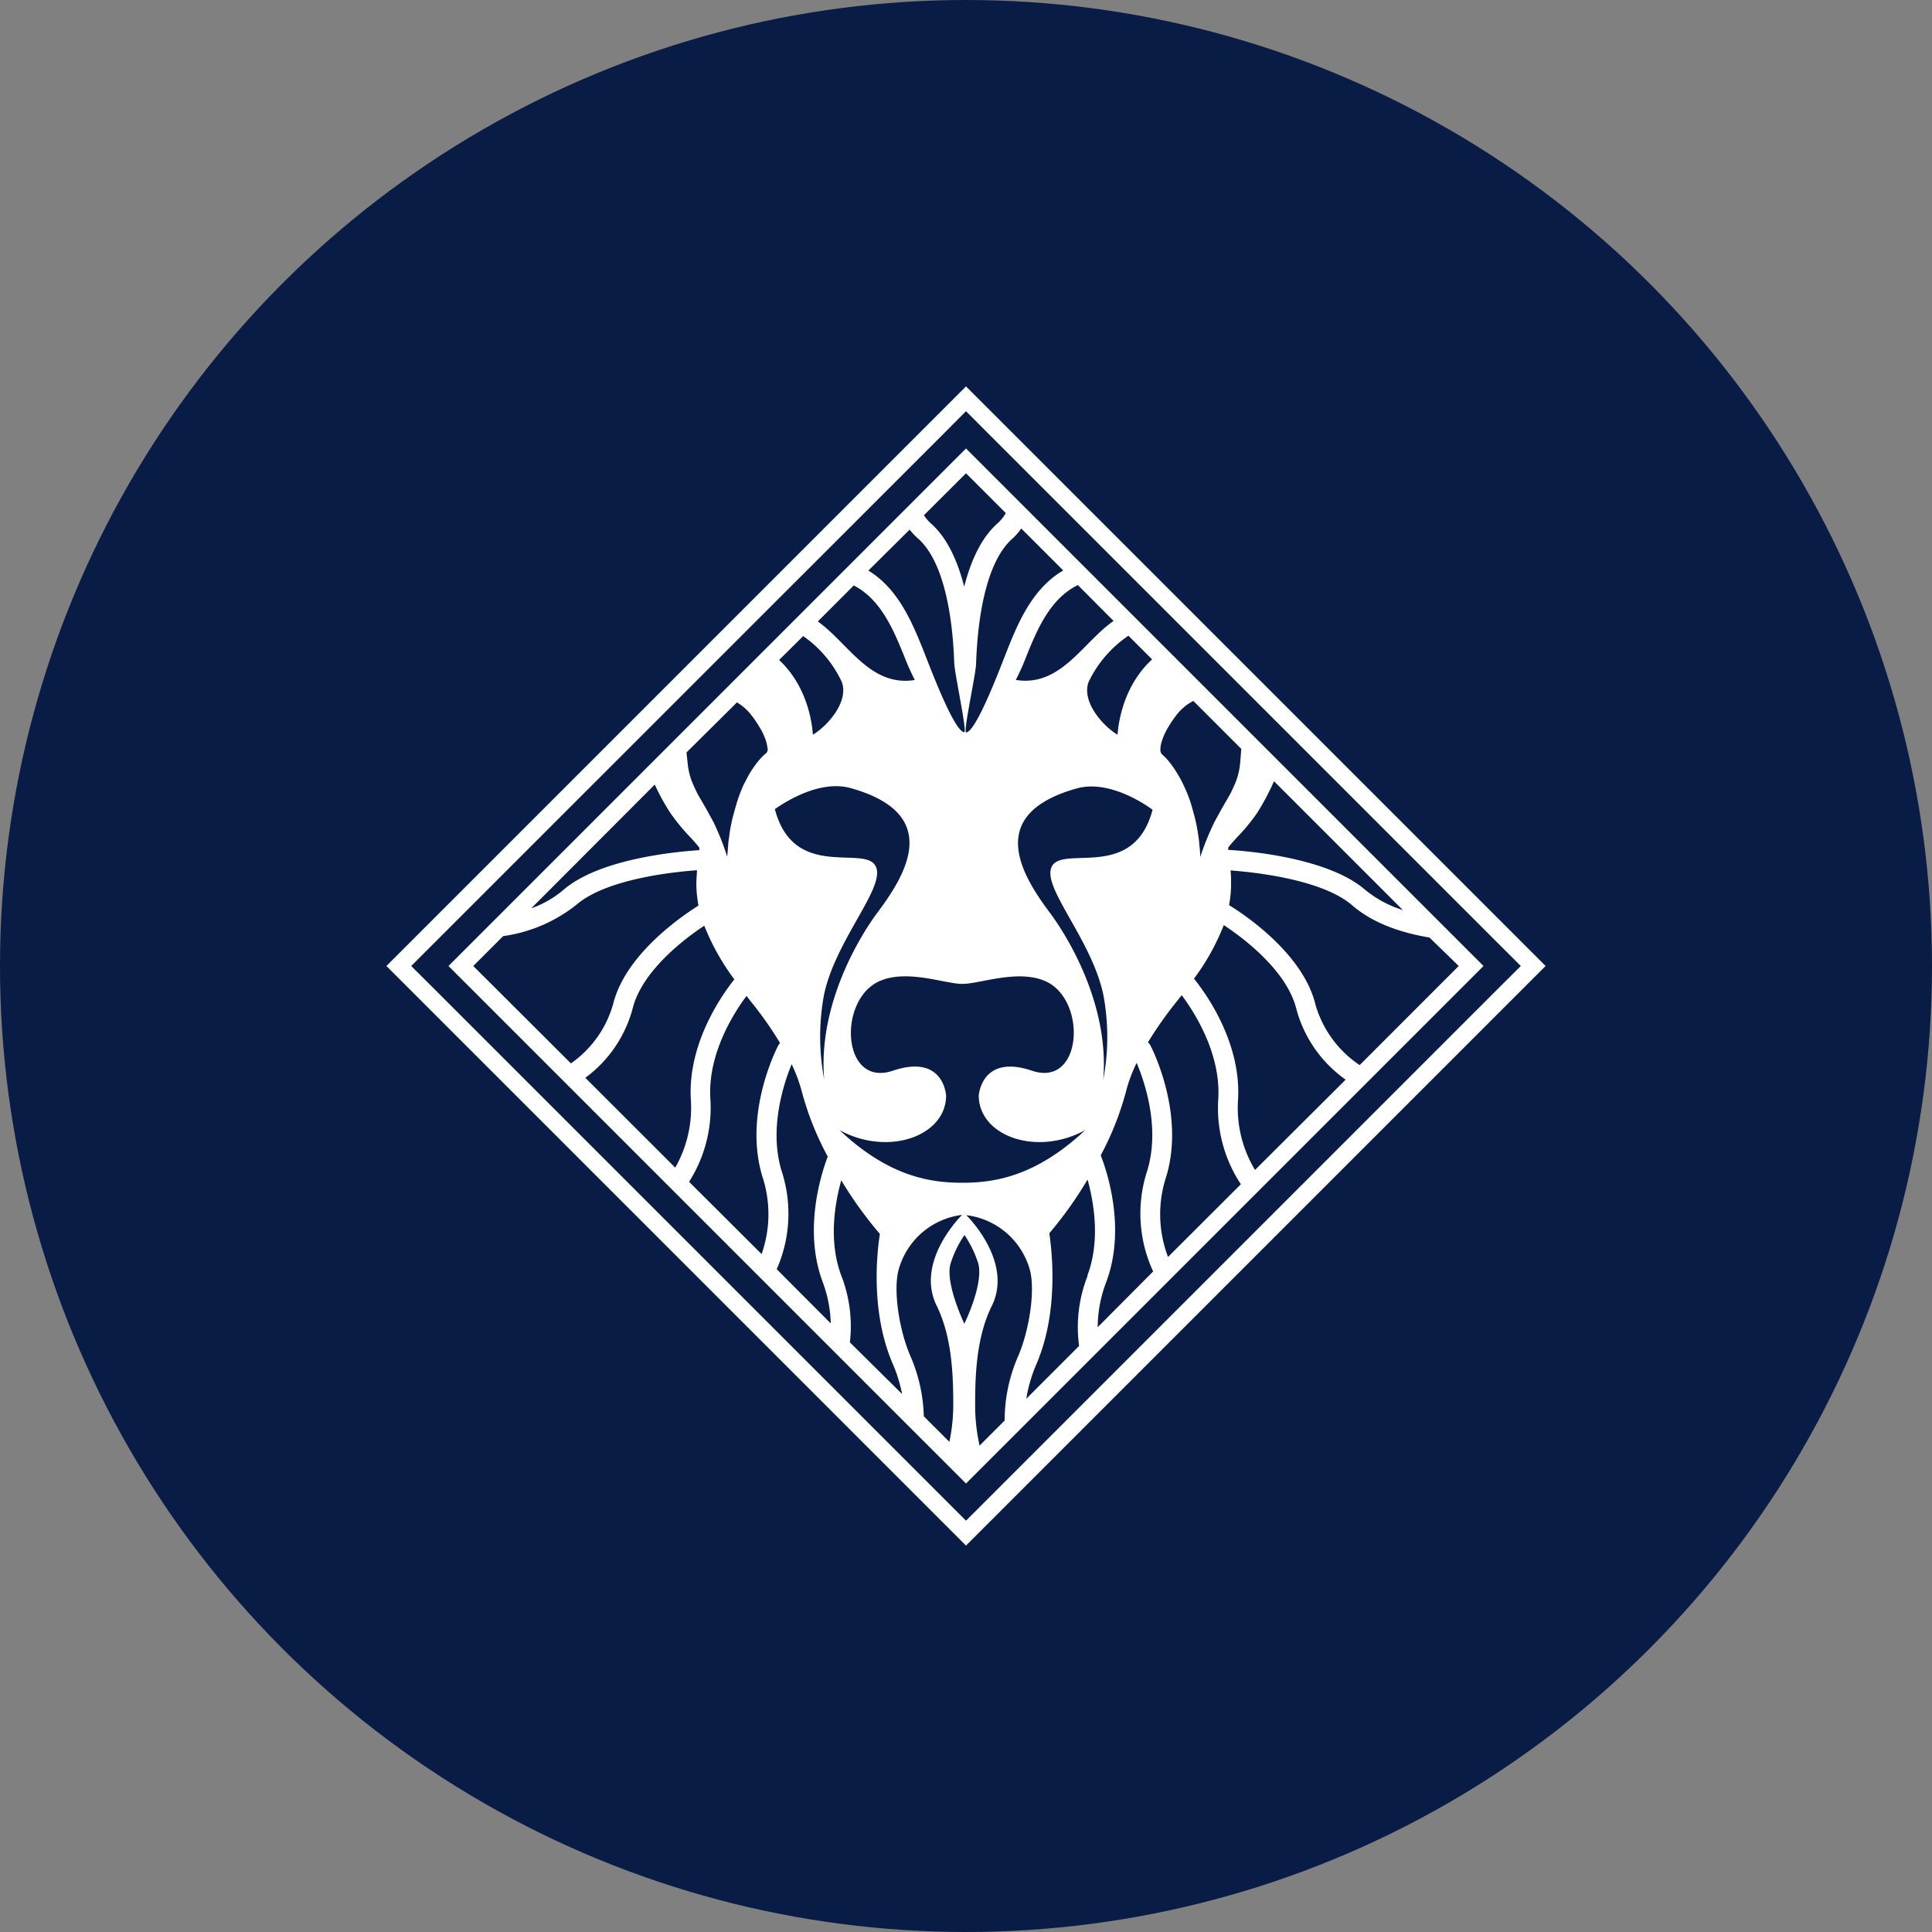
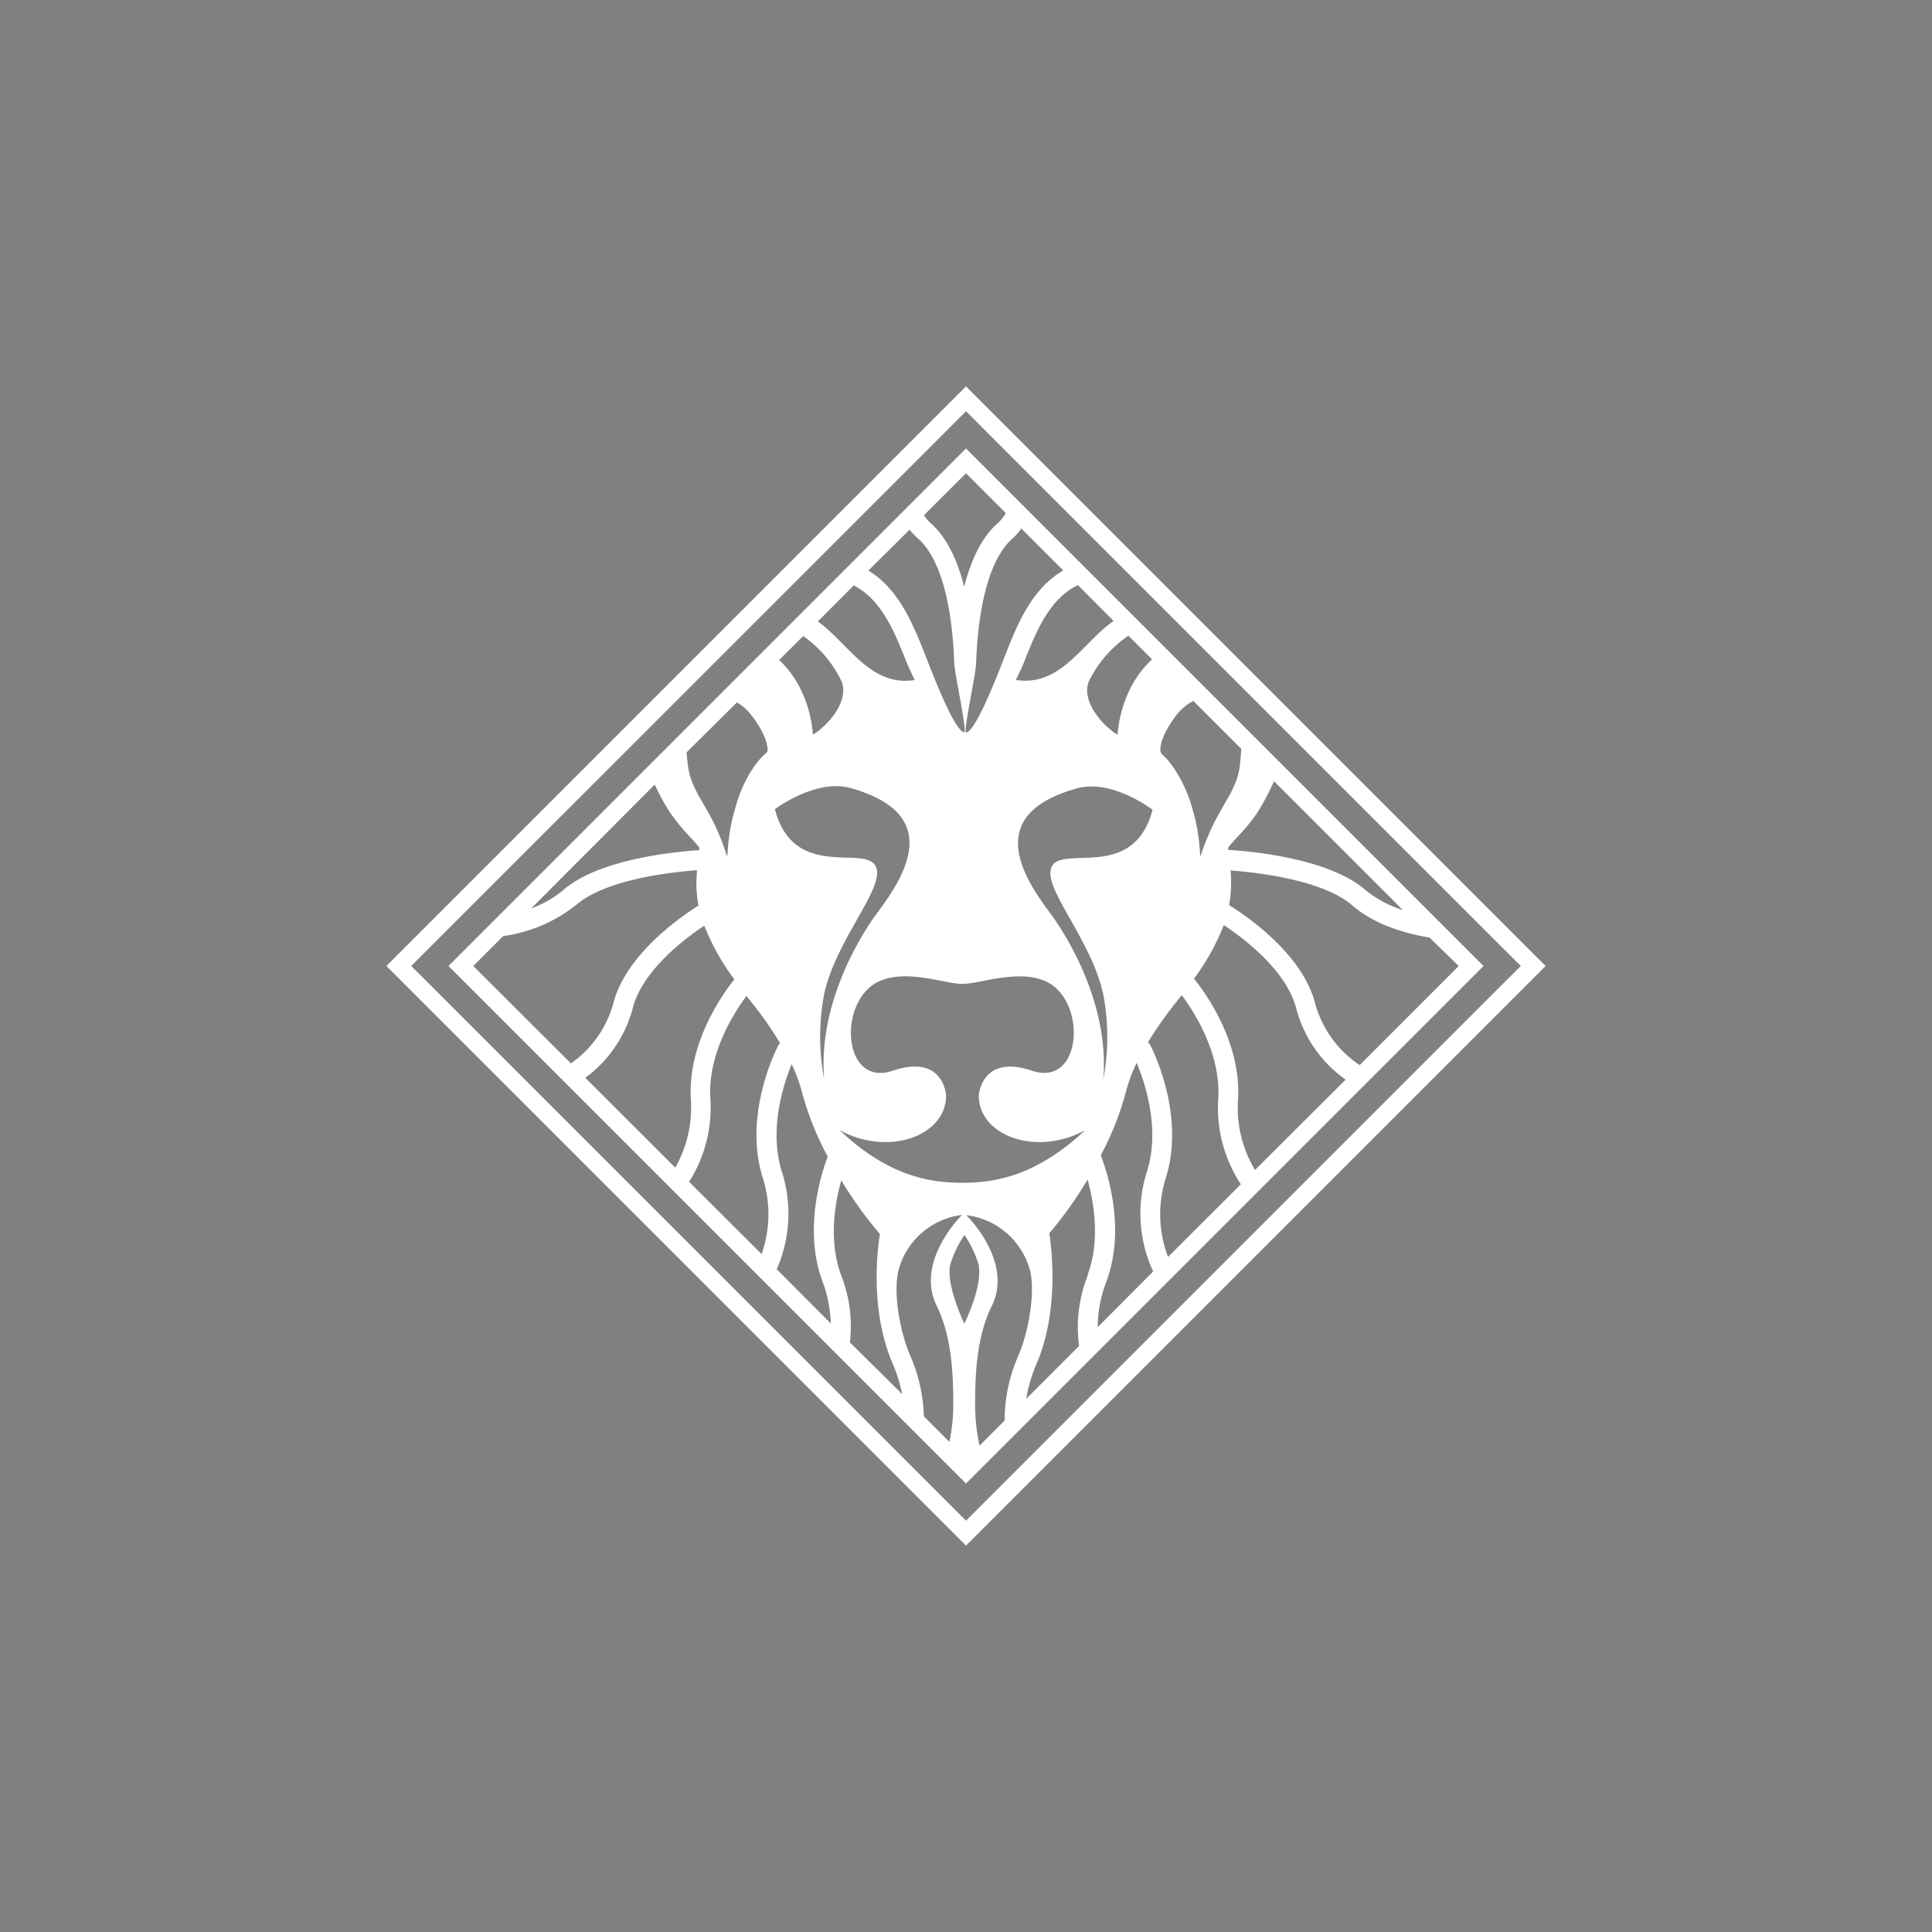
<svg xmlns="http://www.w3.org/2000/svg" id="Layer_1" data-name="Layer 1" viewBox="0 0 300 300" width="300" height="300">
  <rect x="0" y="0" width="300" height="300" fill="#808080" stroke="none" />
  <defs>
    <clipPath id="bz_circular_clip">
      <circle cx="150.0" cy="150.0" r="150.0" />
    </clipPath>
  </defs>
  <g clip-path="url(#bz_circular_clip)">
-     <rect x="-1.5" y="-1.5" width="303" height="303" fill="#091c46" />
    <path d="M181.45,118.05a18,18,0,0,1,1.68,2.46c.51,1,.59,1.06.81,1.57a23.29,23.29,0,0,1,1.07,2.73c.33,1.11.61,2.15.61,2.15s.35,1.48.49,2.58a16.19,16.19,0,0,1,.2,1.68c.08,1,.13,1.83.13,1.83a43.87,43.87,0,0,1,2.22-5.45c1-1.86,1.45-2.6,1.45-2.6l1-1.73s.8-1.62,1-2.26a10.48,10.48,0,0,0,.48-2c.1-.77.23-2.74.23-2.75l-2-2-5.44-5.44a8.7,8.7,0,0,0-1.18.74,11.71,11.71,0,0,0-1,.92,11,11,0,0,0-1.05,1.3,16.56,16.56,0,0,0-1,1.61,11,11,0,0,0-.61,1.38,4.85,4.85,0,0,0-.3,1.27c0,.44-.08.59.27,1A11.82,11.82,0,0,1,181.45,118.05Z" fill="none" />
    <path d="M167.21,122.37c-14.28,4-8.69,13.3-4.25,19.24,2.79,3.72,9.33,14.4,8.34,26a35.46,35.46,0,0,0,0-13.28c-1.72-7.9-8.48-15.43-8.2-19,.39-5.07,12.73,2.26,15.86-9.69C179,125.69,172.68,120.86,167.21,122.37Z" fill="none" />
    <path d="M159.37,101.91a39.9,39.9,0,0,1-1.64,3.67c7,1.13,10.43-5.87,15.19-9.16l-5.56-5.57C163,93,161,97.84,159.37,101.91Z" fill="none" />
    <path d="M173.52,114.08s.17-6.91,5.38-11.69l-3.68-3.68a18,18,0,0,0-6.19,7.2C167.9,109.07,171.43,112.84,173.52,114.08Z" fill="none" />
    <path d="M201.25,156.63c-1.51-6.08-8.61-11.23-11.26-13a34.91,34.91,0,0,1-4.63,8.32c1.68,2.05,7.34,9.75,6.85,18.7a18.64,18.64,0,0,0,2.63,11l14.06-14.06A19.74,19.74,0,0,1,201.25,156.63Z" fill="none" />
    <path d="M189.14,170.5c.4-7.07-3.85-13.53-5.69-16l-.72.92a59.26,59.26,0,0,0-4.52,6.41,1.48,1.48,0,0,1,.38.47c.23.43,5.47,10.6,2.45,20.41a18.53,18.53,0,0,0,.29,12.44l11.31-11.31A21.56,21.56,0,0,1,189.14,170.5Z" fill="none" />
    <path d="M191.06,135.1c.05.69.09,1.36.09,2a18.3,18.3,0,0,1-.31,3.4c1.86,1.14,11.39,7.28,13.39,15.34a16.9,16.9,0,0,0,6.89,9.5L226.5,150,222,145.45c-4.36-.69-8.74-2.13-12-5C205.31,136.48,194.8,135.37,191.06,135.1Z" fill="none" />
    <path d="M190.69,131.61c0,.12,0,.25,0,.37,3.45.22,15.58,1.3,21.25,6.19a17,17,0,0,0,5.86,3.14l-20-20a36.94,36.94,0,0,1-2.61,4.86,29,29,0,0,1-3.06,3.75C191.68,130.44,191,131.16,190.69,131.61Z" fill="none" />
    <path d="M153.85,67.71,150,63.85l-3.85,3.86L67.71,146.15,63.85,150l3.86,3.85,78.44,78.44,3.85,3.86,3.85-3.86,78.44-78.44,3.86-3.85-3.86-3.85ZM150,230.36,69.64,150,150,69.64,230.36,150Z" fill="none" />
    <path d="M143.27,100.74c.81,2,4.8,12.81,6.45,13,.53.06-1.6-9.38-1.55-10.82-.2-5.83-1.24-15.44-5.68-19.32a9.54,9.54,0,0,1-1.24-1.32l-6.41,6.42C139.45,91.43,141.61,96.66,143.27,100.74Z" fill="none" />
    <path d="M150,113.7c1.64-.15,5.64-11,6.45-13,1.69-4.13,3.9-9.4,8.62-12.16l-6.52-6.52a8.79,8.79,0,0,1-1.33,1.5c-4.42,3.88-5.47,13.48-5.68,19.32C151.61,104.32,149.49,113.76,150,113.7Z" fill="none" />
    <path d="M160.25,166.26c7.88,2.66,8.59-11,2.09-13.9-4.31-1.92-10.16.42-12.9.42s-8.59-2.32-12.89-.42c-6.51,2.89-5.78,16.56,2.09,13.9s8.27,3.86,8.27,3.86c0,6.25-8.93,9.52-16.54,5.37,7.61,7.13,14,8.17,19.07,8.17s11.46-1,19.07-8.17c-7.61,4.15-16.53.88-16.53-5.37C152,170.12,152.31,163.58,160.25,166.26Z" fill="none" />
    <path d="M143.46,80a6,6,0,0,0,1,1.22c2.59,2.27,4.2,5.93,5.2,9.84,1-3.91,2.61-7.58,5.2-9.84a5.78,5.78,0,0,0,1.26-1.59L150,73.48Z" fill="none" />
    <path d="M142.05,105.57a36.81,36.81,0,0,1-1.64-3.68c-1.63-4-3.61-8.83-7.84-11L127,96.48C131.7,99.83,135.11,106.7,142.05,105.57Z" fill="none" />
    <path d="M120.84,162.32a1.4,1.4,0,0,1,.28-.36,60.7,60.7,0,0,0-4.57-6.5c-.23-.27-.43-.54-.65-.82-1.87,2.51-6,8.88-5.61,15.86a21.38,21.38,0,0,1-3.29,13l11.25,11.25a18.51,18.51,0,0,0,.14-12C115.37,172.92,120.62,162.74,120.84,162.32Z" fill="none" />
    <path d="M107.22,170.67c-.48-8.81,5-16.41,6.76-18.59a36.1,36.1,0,0,1-4.67-8.34c-2.74,1.81-9.64,6.89-11.13,12.89a19.56,19.56,0,0,1-7.34,10.73l13.94,13.95A18.61,18.61,0,0,0,107.22,170.67Z" fill="none" />
    <path d="M108.55,132c0-.12,0-.26,0-.38-.33-.45-1-1.17-1.47-1.69a28.5,28.5,0,0,1-3.06-3.75,32.54,32.54,0,0,1-2.39-4.36L82.44,141.05a16.09,16.09,0,0,0,5-2.87C93,133.35,104.91,132.24,108.55,132Z" fill="none" />
-     <path d="M108.45,140.63a18.45,18.45,0,0,1-.33-3.49c0-.68,0-1.35.09-2-3.87.3-14.17,1.42-18.76,5.39a23.44,23.44,0,0,1-11.33,4.85L73.48,150l15.14,15.14a16.79,16.79,0,0,0,6.57-9.26C97.16,148,106.29,142,108.45,140.63Z" fill="none" />
    <path d="M107.37,121.05c.2.64,1,2.26,1,2.26l1,1.72s.43.75,1.44,2.6a40.06,40.06,0,0,1,2.16,5.43s.06-.81.15-1.83.06-.59.2-1.69.5-2.57.5-2.57.28-1.07.61-2.18a22,22,0,0,1,1-2.7c.23-.51.3-.62.81-1.58a16,16,0,0,1,1.7-2.46,9.17,9.17,0,0,1,1-1,.82.82,0,0,0,.28-.9,6.62,6.62,0,0,0-.3-1.27,12.67,12.67,0,0,0-.61-1.38,17.46,17.46,0,0,0-1-1.61,11.82,11.82,0,0,0-1-1.29,10.57,10.57,0,0,0-1-.93c-.28-.23-.83-.57-.83-.57l-.37.37-7.4,7.44s.13,1.41.24,2.18A11.39,11.39,0,0,0,107.37,121.05Z" fill="none" />
    <path d="M130.75,105.91a17.94,17.94,0,0,0-6-7.14L121,102.48c5.1,4.78,5.19,11.64,5.25,11.6C128.36,112.84,131.88,109.07,130.75,105.91Z" fill="none" />
    <path d="M178.1,181.83c2.05-6.7-.42-13.88-1.64-16.75a23.76,23.76,0,0,0-1.67,4.51,46.53,46.53,0,0,1-3.91,9.85c1,2.7,3.92,11.52.85,19.69a19.71,19.71,0,0,0-1.32,7l8.63-8.62A21.28,21.28,0,0,1,178.1,181.83Z" fill="none" />
-     <path d="M136.17,135.38c.26,3.53-6.48,11.06-8.21,19a35.6,35.6,0,0,0,0,13.28c-1-11.6,5.54-22.29,8.34-26,4.44-5.93,10-15.27-4.25-19.24-5.48-1.52-11.75,3.32-11.75,3.32C123.45,137.65,135.79,130.31,136.17,135.38Z" fill="none" />
    <path d="M159.86,197.16a11.71,11.71,0,0,0-9.86-8.51s7.51,7.29,3.85,14.29c-2.21,4.65-2.48,10.18-2.48,14.93a29.25,29.25,0,0,0,.68,6.56l3.88-3.88v0a24.89,24.89,0,0,1,2.11-10C159.81,206.46,160.71,200.3,159.86,197.16Z" fill="none" />
    <path d="M162.9,191.45c.32,2,1.69,11.83-2,20.31a22.6,22.6,0,0,0-1.58,5.39l8.2-8.2a21.72,21.72,0,0,1,1.29-10.89c2.05-5.43,1-11.39,0-14.95A63.4,63.4,0,0,1,162.9,191.45Z" fill="none" />
    <path d="M151.88,196.23a17.16,17.16,0,0,0-2.16-4.48,16.93,16.93,0,0,0-2.18,4.53c-.84,3.06,2.18,9.29,2.18,9.29S152.73,199.54,151.88,196.23Z" fill="none" />
    <path d="M128.48,179.62a46.08,46.08,0,0,1-4-10,23.49,23.49,0,0,0-1.6-4.34c-1.23,3-3.57,10-1.56,16.58a21.37,21.37,0,0,1-.76,15.25l8.43,8.43a19.83,19.83,0,0,0-1.29-6.36C124.69,191.12,127.39,182.51,128.48,179.62Z" fill="none" />
    <path d="M149.37,188.65a11.68,11.68,0,0,0-9.86,8.51c-.86,3.14.05,9.3,1.82,13.37a25.26,25.26,0,0,1,2.09,9.39l4,4a29.46,29.46,0,0,0,.58-6c0-4.75-.27-10.29-2.49-14.93C141.87,195.94,149.37,188.65,149.37,188.65Z" fill="none" />
    <path d="M136.52,191.6a59.85,59.85,0,0,1-6-8.33c-1,3.59-2,9.43,0,14.77a21.8,21.8,0,0,1,1.34,10.39l8,8a22.64,22.64,0,0,0-1.45-4.69C134.92,203.48,136.15,193.88,136.52,191.6Z" fill="none" />
    <path d="M155.78,65.78,150,60l-5.78,5.78L65.78,144.22,60,150l5.78,5.78,78.44,78.44L150,240l5.78-5.78,78.44-78.44L240,150l-5.78-5.78Zm76.51,88.06-78.44,78.44L150,236.13l-3.85-3.85L67.71,153.84,63.85,150l3.86-3.86,78.44-78.42L150,63.85l3.85,3.86,78.44,78.44,3.86,3.85Z" fill="#fff" />
    <path d="M69.64,150,150,230.36,230.36,150,150,69.64Zm71.61-67.76a9,9,0,0,0,1.24,1.32c4.44,3.88,5.48,13.48,5.68,19.32,0,1.44,2.07,10.88,1.55,10.82-1.65-.15-5.64-11-6.45-13-1.66-4.08-3.82-9.31-8.43-12.1Zm27.26,93.25c-7.61,7.13-14,8.17-19.07,8.17s-11.46-1-19.07-8.17c7.61,4.15,16.54.88,16.54-5.37,0,0-.33-6.54-8.27-3.86s-8.6-11-2.09-13.9c4.31-1.92,10.15.42,12.89.42s8.6-2.32,12.9-.42c6.5,2.89,5.78,16.56-2.09,13.9s-8.27,3.86-8.27,3.86C152,176.37,160.9,179.64,168.51,175.49ZM132.57,90.91c4.23,2.16,6.21,7,7.84,11a39,39,0,0,0,1.64,3.68c-6.94,1.12-10.36-5.76-15.06-9.09Zm-7.85,7.86a17.94,17.94,0,0,1,6,7.14c1.13,3.16-2.39,6.93-4.49,8.17-.05,0-.14-6.82-5.25-11.6Zm7.35,23.6c14.28,4,8.69,13.3,4.25,19.24-2.8,3.72-9.33,14.4-8.34,26a35.58,35.58,0,0,1,0-13.28c1.73-7.9,8.49-15.43,8.21-19-.4-5.07-12.73,2.26-15.87-9.69C120.32,125.69,126.59,120.86,132.07,122.37Zm-18-12.94.36-.37a8,8,0,0,1,.83.57,8.36,8.36,0,0,1,1,.92,14.22,14.22,0,0,1,1,1.3c.33.49.84,1.3,1,1.61a11,11,0,0,1,.61,1.38,6.62,6.62,0,0,1,.3,1.27.81.81,0,0,1-.28.9,10,10,0,0,0-1,1,17.59,17.59,0,0,0-1.7,2.46c-.5,1-.58,1.08-.81,1.59a22.68,22.68,0,0,0-1,2.7c-.33,1.12-.61,2.18-.61,2.18s-.36,1.47-.49,2.56-.13.67-.21,1.7-.15,1.83-.15,1.83a39.54,39.54,0,0,0-2.16-5.43c-1-1.85-1.44-2.6-1.44-2.6l-1-1.72s-.8-1.63-1-2.26a10.67,10.67,0,0,1-.48-2c-.1-.78-.24-2.18-.24-2.18Zm-12.4,12.4a34.51,34.51,0,0,0,2.39,4.36,30.49,30.49,0,0,0,3.06,3.74c.48.52,1.14,1.24,1.47,1.7l0,.38c-3.64.24-15.51,1.34-21.1,6.17a16.09,16.09,0,0,1-5,2.87Zm-13,43.31L73.49,150l4.64-4.64a23.47,23.47,0,0,0,11.34-4.84c4.59-4,14.88-5.11,18.75-5.39,0,.67-.09,1.34-.09,2a18.43,18.43,0,0,0,.33,3.48C106.29,142,97.16,148,95.21,155.9A16.82,16.82,0,0,1,88.63,165.14Zm2.22,2.22a19.62,19.62,0,0,0,7.34-10.73c1.48-6,8.39-11.08,11.13-12.89a36.1,36.1,0,0,0,4.67,8.34c-1.75,2.18-7.25,9.78-6.76,18.59a18.78,18.78,0,0,1-2.42,10.64Zm27.4,27.4L107,183.51a21.45,21.45,0,0,0,3.3-13c-.39-7,3.74-13.35,5.62-15.86l.64.82a56.69,56.69,0,0,1,4.57,6.5,1.4,1.4,0,0,0-.28.36c-.23.44-5.47,10.6-2.45,20.42A18.64,18.64,0,0,1,118.25,194.76Zm2.32,2.32a21.37,21.37,0,0,0,.76-15.25c-2-6.56.32-13.58,1.56-16.58a24,24,0,0,1,1.6,4.34,46.08,46.08,0,0,0,4,10c-1.09,2.89-3.79,11.5-.77,19.51A19.89,19.89,0,0,1,129,205.5Zm11.36,11.36a21.72,21.72,0,0,0-1.34-10.38c-2-5.34-1-11.19,0-14.78a62.18,62.18,0,0,0,6,8.33c-.37,2.29-1.6,11.87,2,20.17a22.82,22.82,0,0,1,1.45,4.69Zm15.48,15.48-4-4a25.09,25.09,0,0,0-2.1-9.39c-1.76-4.08-2.67-10.24-1.81-13.37a11.69,11.69,0,0,1,9.85-8.51s-7.49,7.29-3.85,14.29c2.2,4.65,2.48,10.18,2.48,14.93A27.56,27.56,0,0,1,147.41,223.92Zm2.31-18.33s-3-6.24-2.18-9.3a16.84,16.84,0,0,1,2.18-4.52,16.92,16.92,0,0,1,2.16,4.47C152.73,199.54,149.72,205.59,149.72,205.59Zm6.23,15-3.88,3.88a28.59,28.59,0,0,1-.69-6.55c0-4.76.27-10.3,2.49-14.94,3.64-7-3.86-14.29-3.86-14.29a11.71,11.71,0,0,1,9.87,8.51c.85,3.14-.07,9.31-1.82,13.38a25,25,0,0,0-2.1,10A.08.08,0,0,0,156,220.56Zm12.9-22.5A21.73,21.73,0,0,0,167.56,209l-8.2,8.2a22.6,22.6,0,0,1,1.58-5.39c3.65-8.48,2.28-18.33,2-20.31a61.22,61.22,0,0,0,5.94-8.34C169.84,186.67,170.9,192.62,168.85,198.06Zm1.56,8a19.79,19.79,0,0,1,1.32-7c3.08-8.17.21-17-.85-19.69a46.2,46.2,0,0,0,3.91-9.85,23.1,23.1,0,0,1,1.67-4.51c1.22,2.89,3.69,10.06,1.64,16.75a21.39,21.39,0,0,0,.92,15.64Zm10.92-10.91a18.65,18.65,0,0,1-.29-12.44c3-9.82-2.23-20-2.45-20.42a1.44,1.44,0,0,0-.38-.46,58.29,58.29,0,0,1,4.52-6.41l.72-.92c1.84,2.44,6.07,8.89,5.69,16a21.46,21.46,0,0,0,3.5,13.36Zm13.51-13.51a18.64,18.64,0,0,1-2.63-11c.49-8.94-5.17-16.64-6.85-18.7a35.66,35.66,0,0,0,4.63-8.32c2.65,1.74,9.74,6.89,11.26,13a19.69,19.69,0,0,0,7.66,11ZM226.51,150l-15.38,15.39a16.89,16.89,0,0,1-6.89-9.49c-2-8.07-11.52-14.21-13.39-15.35a18.27,18.27,0,0,0,.31-3.39c0-.69,0-1.37-.09-2,3.74.28,14.25,1.39,18.9,5.42,3.28,2.83,7.65,4.27,12,5Zm-28.68-28.69,20,20a17.34,17.34,0,0,1-5.86-3.15c-5.67-4.89-17.8-6-21.25-6.19,0-.12,0-.25,0-.36.33-.46,1-1.18,1.47-1.7a29,29,0,0,0,3.06-3.74A39.14,39.14,0,0,0,197.83,121.31Zm-17.63-5.25a5.57,5.57,0,0,1,.31-1.27,9.7,9.7,0,0,1,.61-1.38,16.56,16.56,0,0,1,1-1.61,13.54,13.54,0,0,1,1-1.3,11.71,11.71,0,0,1,1-.92,8.7,8.7,0,0,1,1.18-.74l5.44,5.44,2,2s-.13,2-.23,2.75a11.73,11.73,0,0,1-.48,2c-.2.64-1,2.26-1,2.26l-1,1.73s-.43.74-1.44,2.6a43.49,43.49,0,0,0-2.22,5.45s0-.8-.13-1.83a15.28,15.28,0,0,0-.2-1.68c-.14-1.11-.5-2.58-.5-2.58s-.26-1-.6-2.15a20.75,20.75,0,0,0-1.07-2.73,16.37,16.37,0,0,0-.81-1.57,17.06,17.06,0,0,0-1.69-2.46,10.46,10.46,0,0,0-1-1C180.13,116.65,180.18,116.5,180.2,116.06Zm-17.09,19.32c-.27,3.53,6.48,11.06,8.2,19a35.48,35.48,0,0,1,0,13.28c1-11.6-5.54-22.29-8.34-26-4.44-5.93-10-15.27,4.25-19.24,5.47-1.52,11.75,3.32,11.75,3.32C175.83,137.65,163.5,130.31,163.11,135.38Zm12.11-36.67,3.68,3.68c-5.21,4.78-5.32,11.73-5.38,11.69-2.09-1.23-5.62-5-4.49-8.17A18.14,18.14,0,0,1,175.22,98.71Zm-2.3-2.29c-4.78,3.29-8.19,10.29-15.19,9.16a33.36,33.36,0,0,0,1.64-3.67c1.65-4.07,3.65-8.94,8-11.06ZM158.58,82.06l6.52,6.52c-4.73,2.76-6.95,8-8.62,12.16-.81,2-4.79,12.81-6.45,13-.54.06,1.59-9.38,1.54-10.82.21-5.83,1.24-15.44,5.68-19.32A8.52,8.52,0,0,0,158.58,82.06Zm-3.66-.81c-2.59,2.27-4.2,5.94-5.2,9.84-1-3.9-2.61-7.58-5.2-9.84A6,6,0,0,1,143.47,80L150,73.49l6.18,6.18A6.49,6.49,0,0,1,154.92,81.25Z" fill="#fff" />
  </g>
</svg>